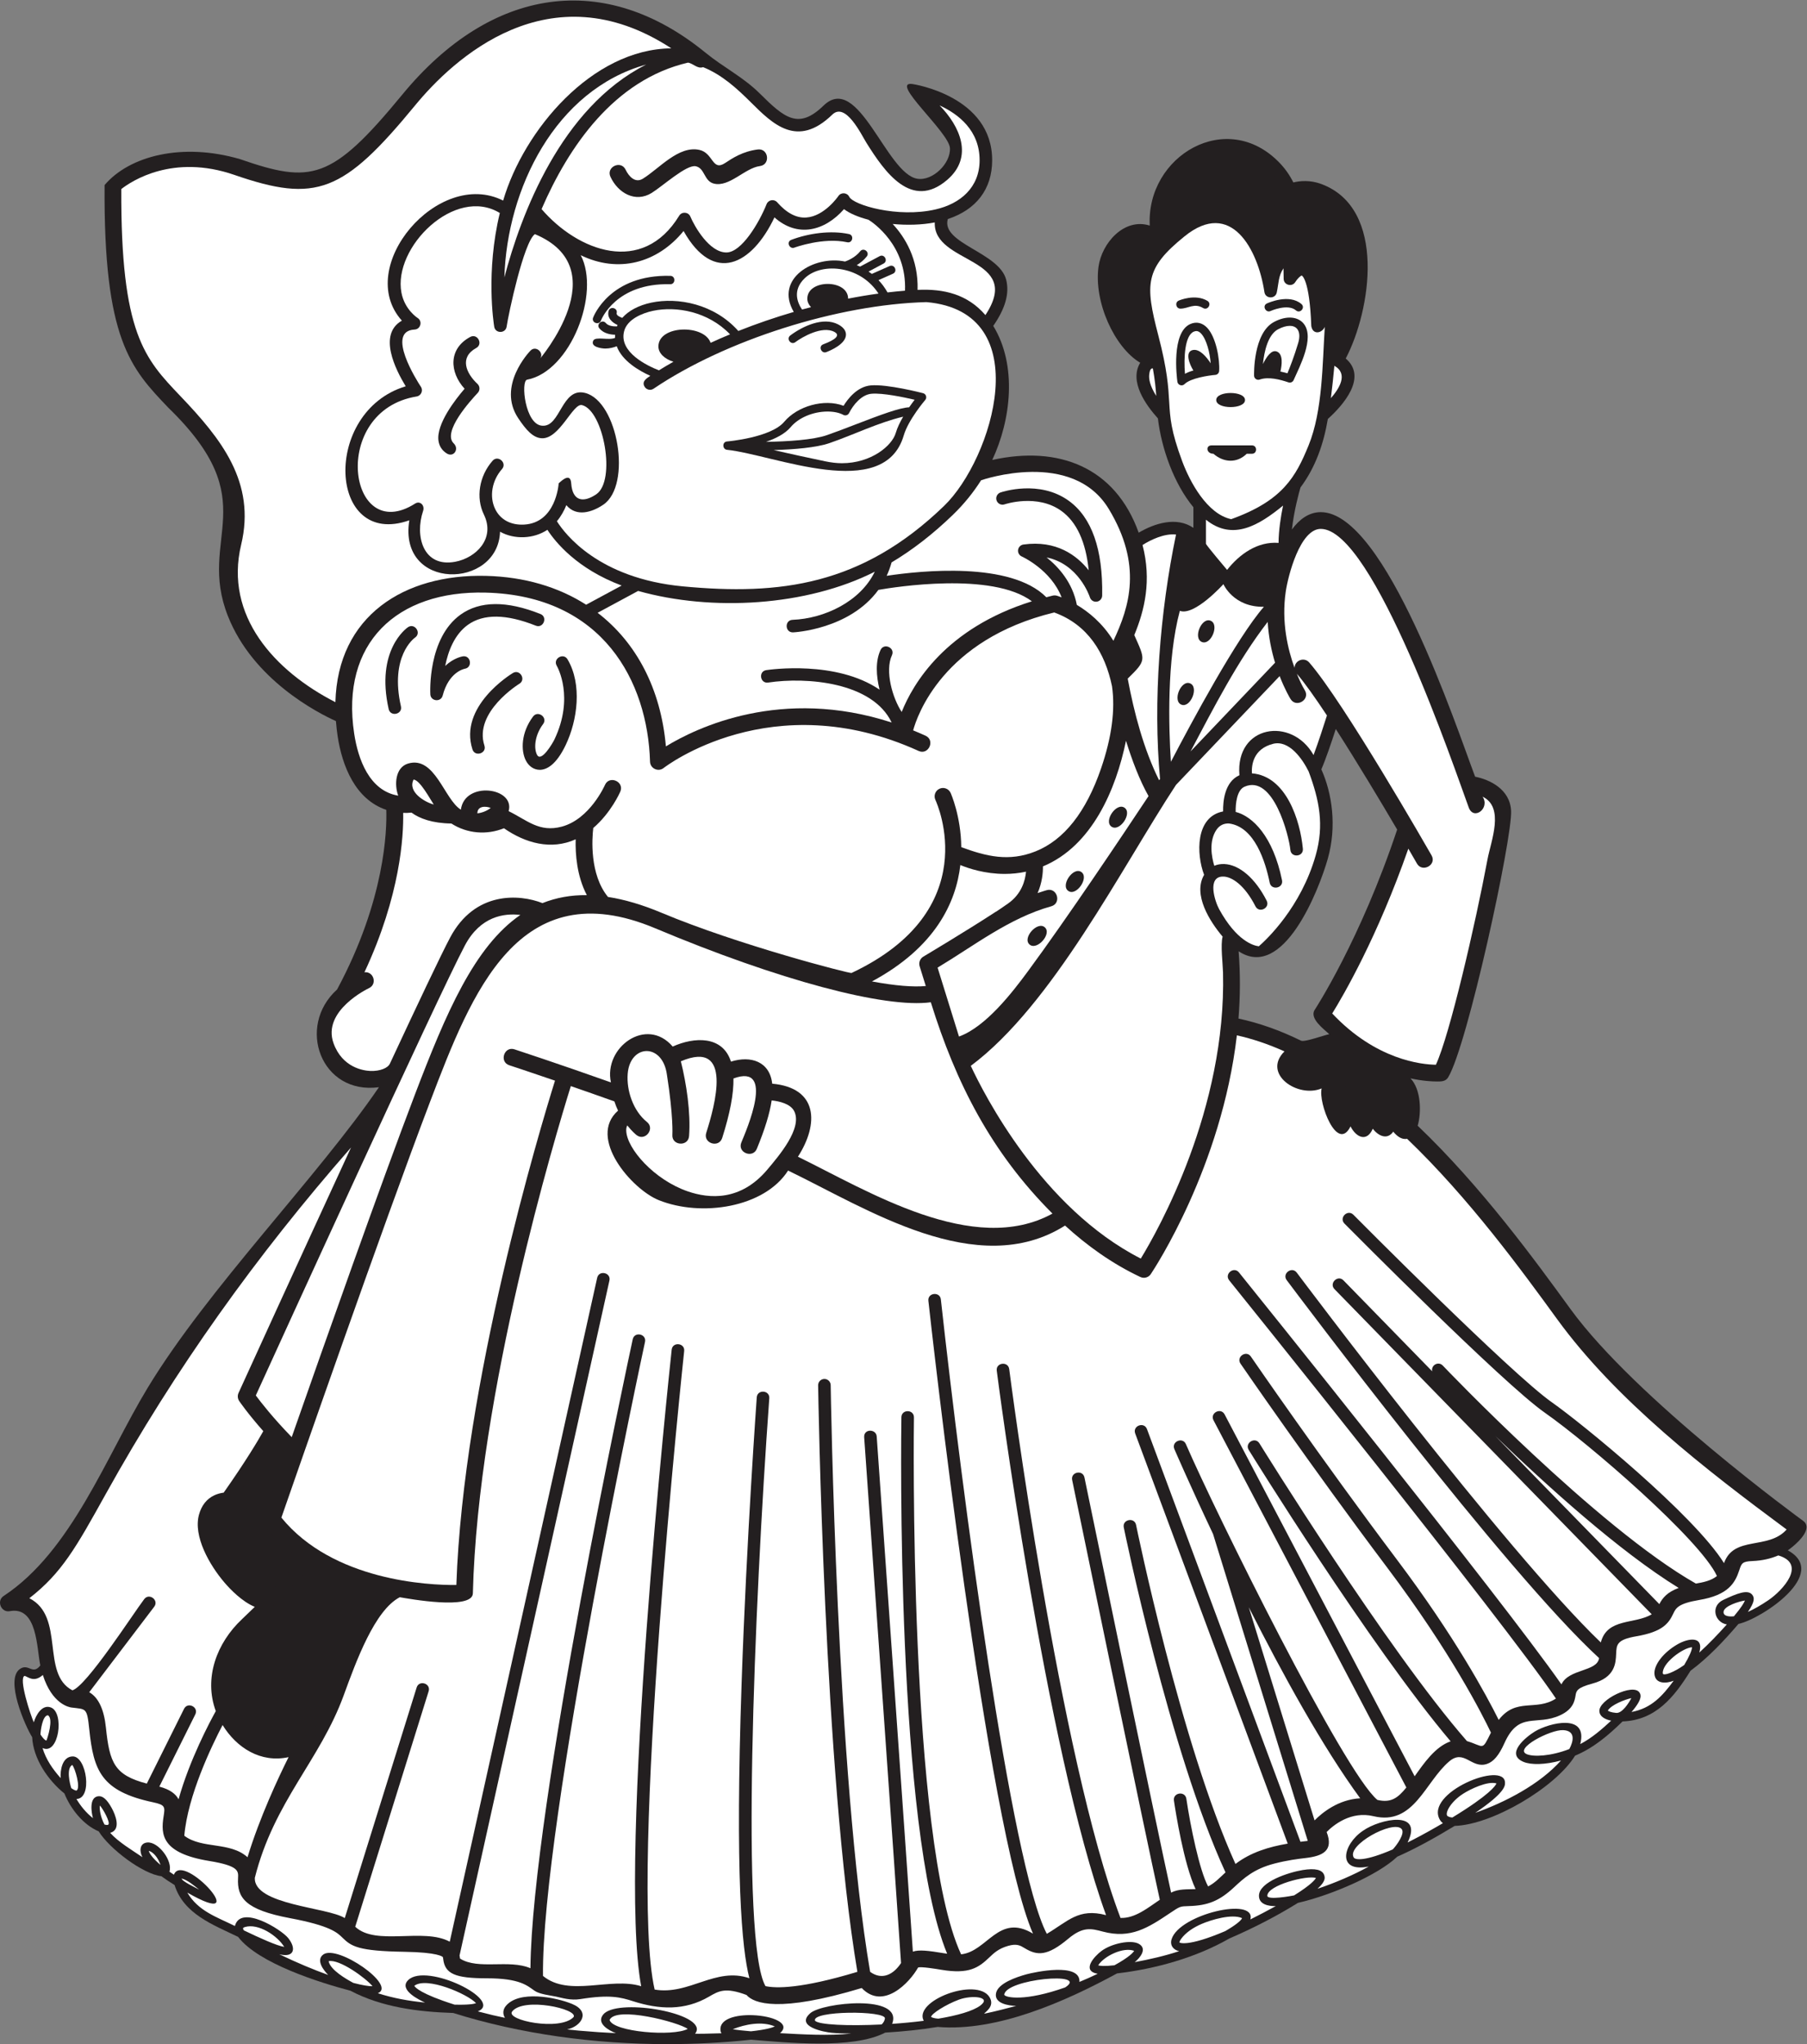
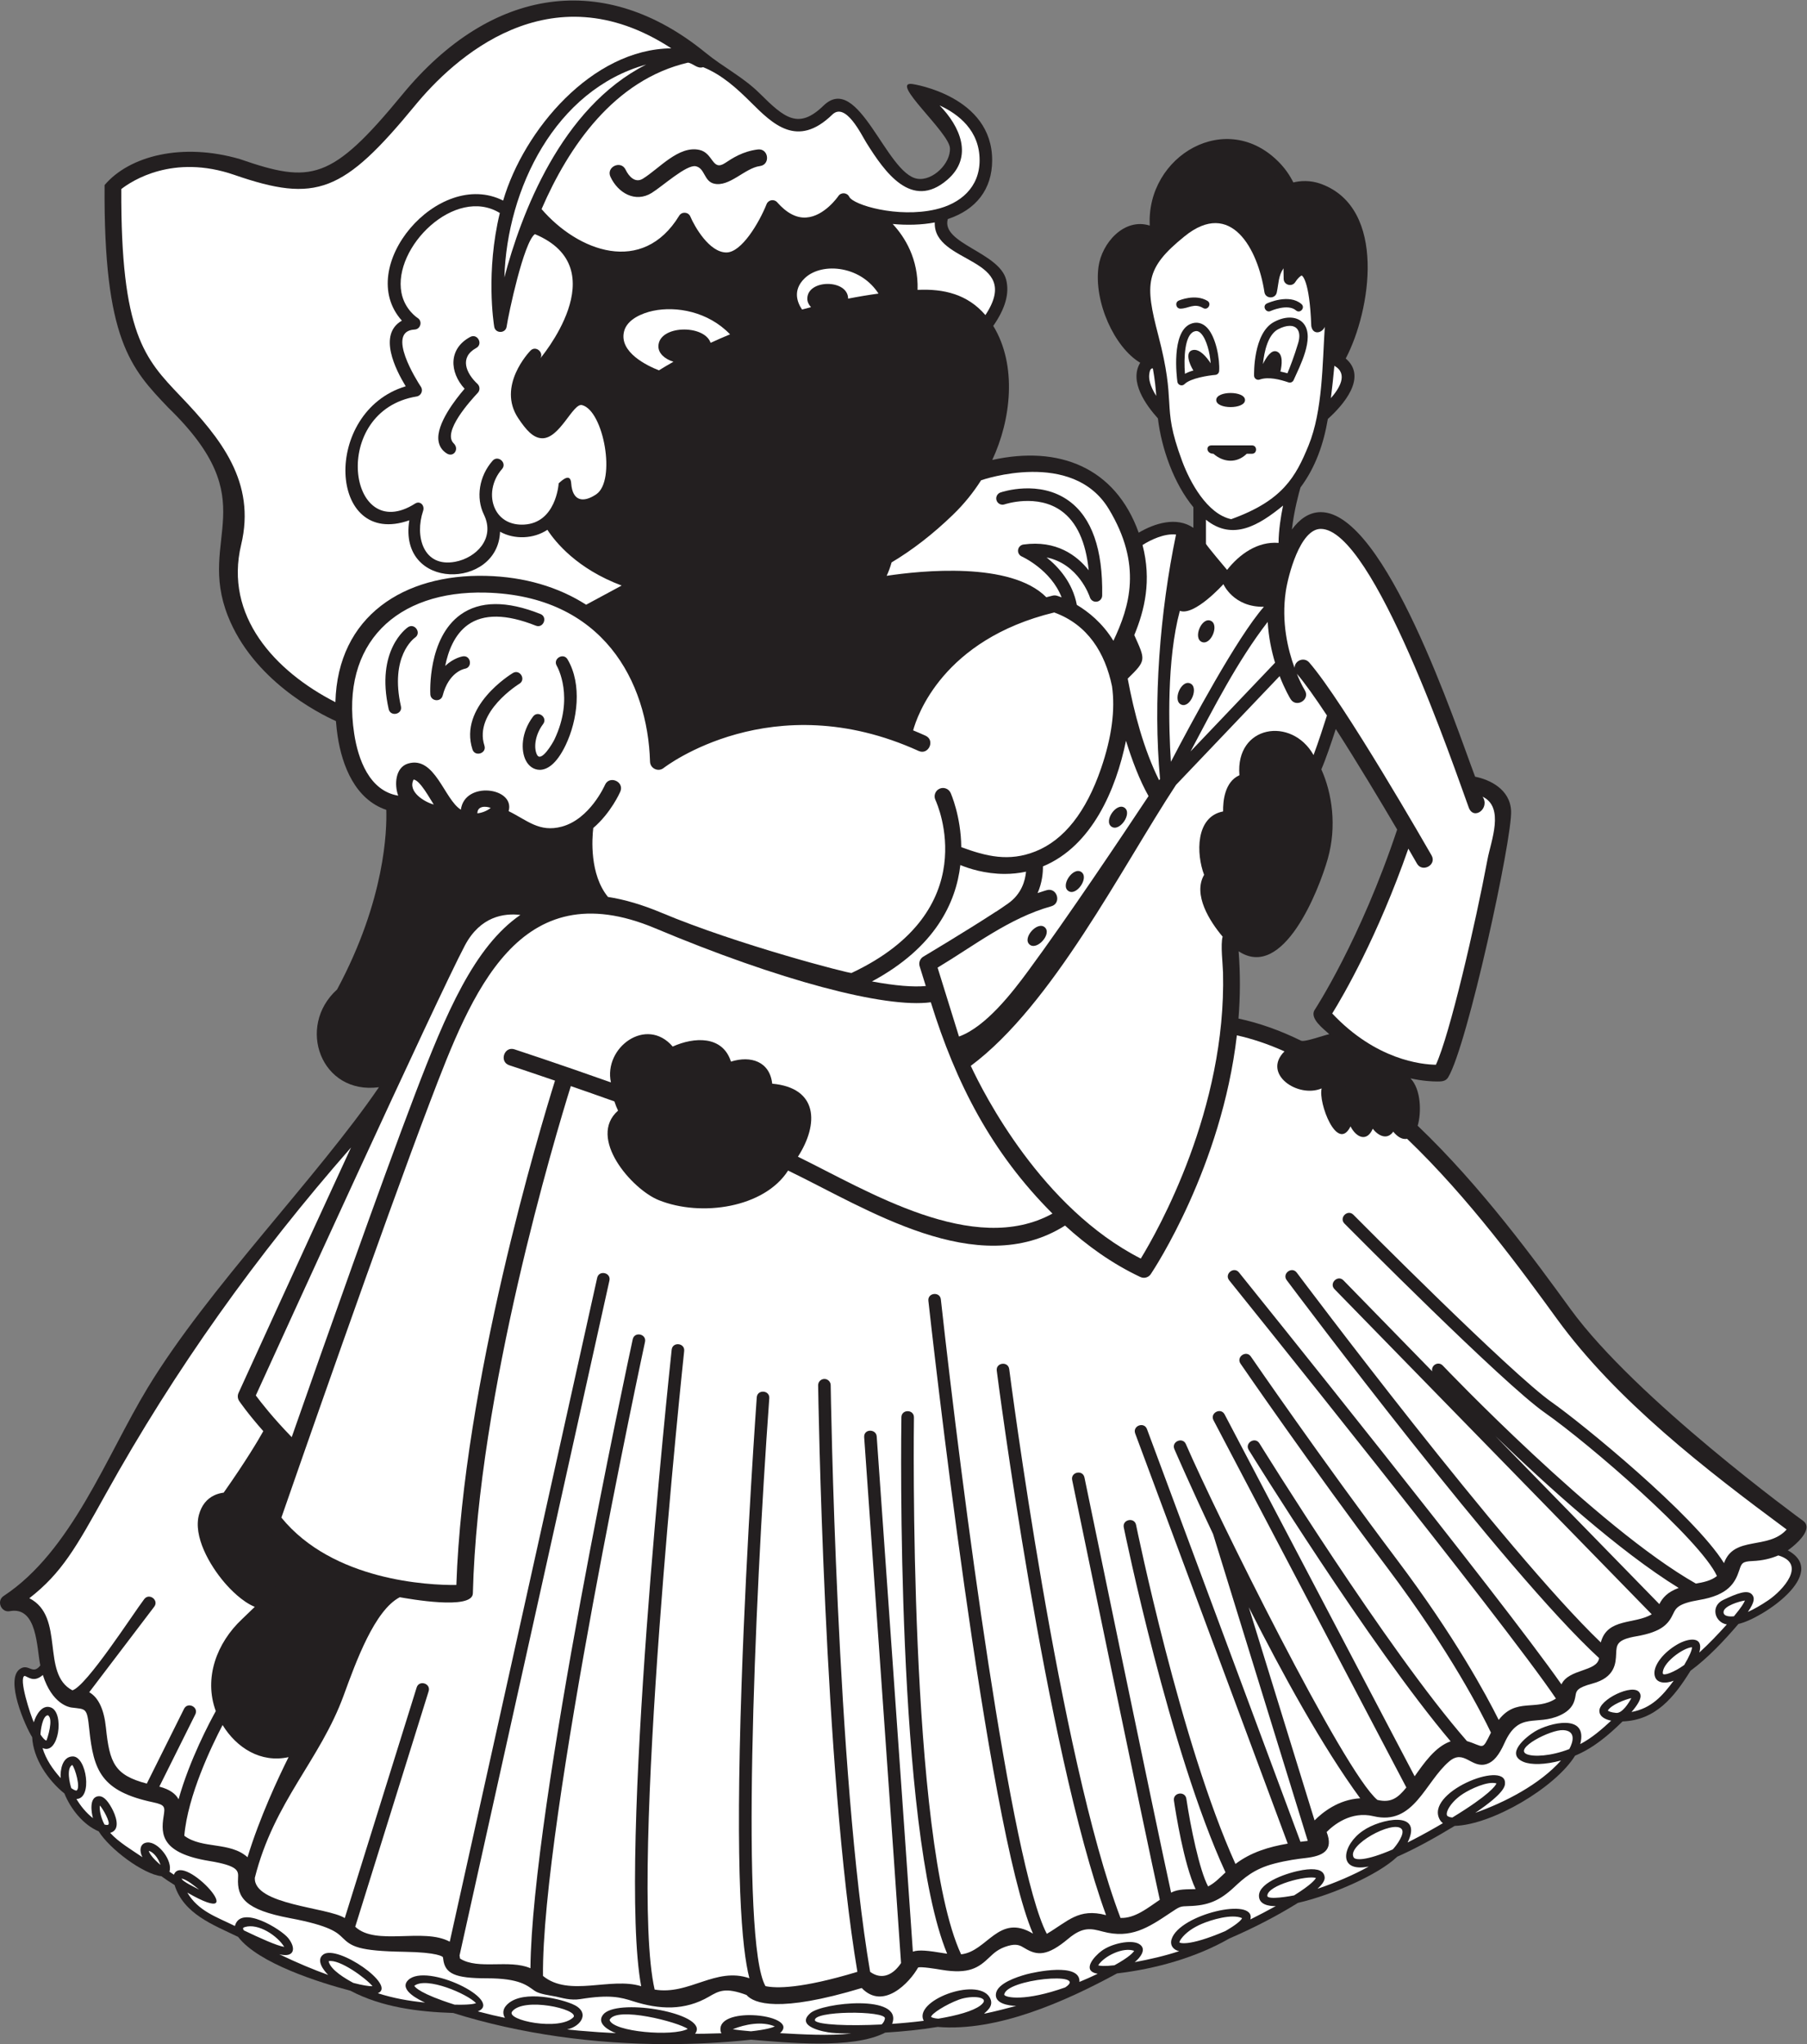
<svg xmlns="http://www.w3.org/2000/svg" viewBox="0 0 830.04 938.667" height="938.667" width="830.04" xml:space="preserve" id="svg2" version="1.1">
  <rect x="0" y="0" width="830.04" height="938.667" fill="#808080" stroke="none" />
  <defs id="defs6" />
  <g transform="matrix(1.333,0,0,-1.333,0,938.667)" id="g10">
    <g transform="scale(0.1)" id="g12">
      <path id="path14" style="fill:#231f20;fill-opacity:1;fill-rule:nonzero;stroke:none" d="m 4580.64,3479.14 v 0 c -19.01,-3.61 -85.12,-28.28 -97.54,-22.3 -72.41,35.56 -144.7,61.06 -215.33,76.09 6.04,75.17 6.65,152.78 0.52,231.81 153.78,-101.88 276.08,209.13 307.18,318.66 31.56,111.19 15.2,224.84 -22.16,308.04 14.77,33.59 35.39,94.62 49.76,138.84 74.26,-115.41 155.68,-251.41 211.5,-346.27 -126.73,-380.23 -282.4,-618.45 -283.98,-620.81 -19.68,-29.76 31.73,-66.83 50.05,-84.06 z M 6213.22,1802.83 c -5.7,4.14 -575.8,419.2 -801.16,729.1 -122.37,168.25 -307.05,422.07 -526.77,631.76 13.4,46.04 11.64,125.55 -24.7,163.18 41.49,-9.02 73.92,-10.7 91.95,-10.7 14.53,0 29.26,0.1 37.86,14.4 66.89,111.46 220.94,822.54 216.8,917.43 -3.27,75.47 -74.56,108.38 -124,118.14 -64.48,170.45 -308.96,911.36 -531.82,911.36 -42.68,0 -75.43,-27.02 -99.46,-59.75 7.09,65.22 24.91,129.05 29.53,144.83 52.1,69.7 79.93,151.02 94.25,235.83 51.95,46.72 137.83,143.46 61.64,208.33 86.4,163.99 142.61,516.37 -83.57,600.93 -39.89,14.94 -75.56,10.85 -96.93,5.58 -12.54,25.36 -28.69,47.94 -46.98,67.03 -181.74,189.73 -460.27,24.92 -447.84,-215.6 -88.59,27.86 -165.32,-60.64 -176.51,-141.58 -16.74,-120.67 54.34,-277.82 143.63,-330.97 -38.95,-64.8 19.42,-145.36 61,-191.79 12.27,-103.81 55.1,-224.8 122.26,-305.92 v -71.04 c -57.78,39.56 -133.08,16.03 -188.48,-16.59 -80.56,225.01 -274.77,301.3 -504.63,250.46 64.87,138.41 86.59,325.59 3.47,461.86 41.59,59.92 56.37,112.03 44.53,158.82 -24.11,94.95 -225.08,124.92 -201.19,209.16 98.55,32.68 152.61,103.41 152.86,202.17 0.54,221.81 -271.88,262.66 -274.6,263.05 -81.34,11.21 125.59,-165.49 129.09,-220.5 3.3,-52.32 -58.92,-114.2 -112.1,-105.84 -107.32,16.55 -203.01,368.98 -323.52,251.92 -85.83,-83.3 -134.16,-43.12 -219.11,41.31 -57.41,57.11 -125.64,90.41 -187.13,140.69 -346.94,283.71 -737.78,229.78 -1045.52,-144.33 -244.61,-297.37 -314.03,-306.66 -559.601,-221.81 -198.715,57.79 -380.785,11.1 -466.102,-89.57 -3.707,-532.94 90.024,-631.12 219.762,-767 337.562,-327.26 97.098,-443.93 205.293,-717.71 86.723,-219.43 308.548,-333.06 372.208,-361.82 1.32,-17.12 3.19,-34.45 5.87,-52.05 15.68,-102.83 60.91,-217.74 167.63,-253.71 2.32,-67.58 -3.23,-309.22 -169.56,-618.82 -141.53,-127.62 -55.32,-363.56 144.26,-336.57 C 1094.16,2986.58 716.387,2603.34 508.754,2260.7 365.918,2025.02 247.004,1698.36 12.797,1543.98 3.812,1538.05 -0.047,1529.24 0,1520.53 c 0.098,-16.66 14.445,-33.09 34.555,-28.89 94.66,16.78 91.691,-128.14 104.386,-187.17 -26.863,-34.63 -40.23,8.52 -70.168,-12.07 -52.562,-36.15 18.09,-197.01 42.11,-235.04 3.508,-73.88 54.41,-148.301 111.129,-194.001 21.086,-52.699 65.074,-108.3 118.144,-130.39 36.324,-59.297 151.449,-146.93 215.938,-154.547 13.414,-9.883 28.578,-20.02 45.406,-30.313 C 633.082,447.93 734.688,411.09 820.465,369.488 890.609,277.641 1103.05,211.52 1207.53,183.961 1315.17,127.012 1441.49,111.148 1561.81,107.27 1793.85,34.488 2048.16,0.199 2298.21,0 c 97.84,-0.059 195.04,5.082 289.98,15.199 116.63,-9.219 350.51,-34.07 462.19,24.492 59.94,3.59 123.65,10.098 180.76,19.551 205.08,-16.973 438.74,86.867 618.09,184.367 132.2,15.532 271.87,54.161 387.33,120.473 80.86,34.828 161.29,76 236.09,122.5 114.42,26.367 275.02,95.219 342.29,159.18 68.36,30.238 133.9,67.379 197.87,106 129.9,3.789 347.63,132.847 414.87,241.988 63.59,26.46 114.82,70.25 163.56,117.85 114.69,4.16 178.52,84.75 234.18,174.55 61.08,45.3 115.91,103.69 165.24,161.41 79.79,17.15 315.65,173.98 169.98,253.49 14.75,9.77 64.09,48.83 64.61,79.46 v 1.35 c -0.24,7.81 -3.78,15 -12.03,20.97 v 0" />
      <path id="path16" style="fill:#231f20;fill-opacity:1;fill-rule:nonzero;stroke:none" d="m 1073.36,1648.55 v 0 c -34.71,-38.8 -117.383,-129.16 -210.251,-216.56 -72.726,-68.45 -119.398,-179.7 -75.929,-277.75 61.746,-149.4 256.5,-173.771 325.37,-19.06 -49.6,72.05 -186.163,136.77 -187.566,137.44 -34.05,15.95 -9.629,68.14 24.489,52.22 5.601,-2.63 119.917,-56.75 187.057,-128.18 42.85,116.7 87.39,268.54 183.25,354.38 -86.33,19.7 -170.81,50.87 -246.42,97.51 z M 913.219,1541.52 c 54.105,54.75 98.881,103.58 123.721,131.19 -29.08,20.84 -141.901,101.98 -126.96,145.04 0.981,2.82 29.61,85.47 74.075,212.66 -16.629,16.56 -32.024,32.46 -46.035,47.48 -19.5,-33.94 -55.762,-93.53 -115.692,-179.94 30.891,-5.41 54.918,-16.31 56.719,-17.15 25.598,-11.87 7.391,-51.11 -18.203,-39.24 -45.731,21.04 -116.899,31.51 -133.485,-29.35 -22.043,-80.78 98.028,-263.71 185.86,-270.69 v 0" />
      <path id="path18" style="fill:#231f20;fill-opacity:1;fill-rule:nonzero;stroke:none" d="m 4827.85,3335.1 v 0 c -62.97,18.02 -140.78,52.97 -219.71,119.61 -44.61,-7.17 -152.03,-24.46 -175.03,-71.23 -14.75,-29.96 30.43,-67.52 56.21,-72.44 60.89,-11.72 79.22,45.27 127.58,48.41 13.12,0.82 33,-19.59 40.52,-28.73 33.1,21 65.01,14.3 79.52,-20.7 20.5,21.87 49.6,27.44 68.99,3.03 5.11,8.92 12.19,17.93 21.92,22.05 z m 9.85,-26.45 v 0 c -9.2,-5.43 -9.85,-22.32 -17.01,-30.43 7.55,-34.06 3.71,-71.48 -5.93,-104.74 17.3,-48.91 35.54,-28.17 43.97,0.78 6.76,26.78 10.59,118.59 -21.03,134.39 z m -223.33,21.31 v 0 c -46.35,-13.4 -26.68,-153.44 7.5,-164.49 33.84,28.4 30.63,139.3 -7.5,164.49 z m 56.4,-25 v 0 c 6.06,-21.41 4.99,-51.44 -3.91,-99.04 8.57,-26 22.37,-51.49 29.53,-54.18 17.13,19.45 49.53,120.25 6.6,159.2 -9.29,8.45 -24.5,-0.76 -32.22,-5.98 z m 106.74,-4.94 c -7.7,3.05 -20.02,-7.21 -31.87,-26.31 3.08,-27.21 0.82,-57.93 -4.5,-84.08 10.17,-18.56 25.13,-35 31.24,-34.36 2.43,0.3 10.23,7.17 17.02,35.28 15.32,63.24 0.66,104.27 -11.89,109.47 v 0" />
      <path id="path20" style="fill:#231f20;fill-opacity:1;fill-rule:nonzero;stroke:none" d="m 3870.81,6006.33 v 0 c -0.5,1.42 -44.77,134.69 76.13,217.62 -12.21,3.18 -26.26,1.94 -38.81,-2.37 -52.18,-17.92 -95.61,-85.11 -74.94,-194.84 24.69,-130.97 89.52,-183.25 129.18,-203.46 -3.6,15.97 -7.76,33.18 -12.72,52.08 -47.36,180.91 -37.44,249.09 20.49,311.92 -60.35,-42.41 -77.69,-98.41 -59.5,-165.43 7.96,-29.25 -30.68,-41.78 -39.83,-15.52 z m 391.91,365.8 v 0 c 29.96,-9.07 56.97,-30.08 80.57,-63.11 16.43,-22.96 -18.8,-48.18 -35.16,-25.16 -37.85,52.85 -86.11,63.13 -140.57,30.71 103.1,15.68 172.22,-68.19 203.91,-155.8 3.47,77.19 -0.19,218.91 -108.75,213.36 z m 115.89,78.23 v 0 c -72.09,75.26 -181.75,93.71 -255.07,42.81 -113.69,-78.85 -123.31,-179.04 -118.5,-233.23 19.58,120.79 110.47,234.79 239.55,234.79 28.15,0 28.27,-43.13 0.08,-43.27 -6.09,-0.06 -114.9,-2.82 -170.39,-113.41 48.7,62.11 199.89,104.18 269.24,55.89 56.38,-39.3 71.33,-124.72 71.75,-202.49 30.39,82.63 26.29,193.16 -36.66,258.91 z m 199.65,-302.41 v 0 c -7.13,55.36 -28.81,154.65 -95.16,166.89 0.84,-13.71 0.56,-27.83 -0.86,-42.31 45.35,-27.55 77.11,-76.24 96.02,-124.58 z m 68.38,98.22 c -30.89,69.51 -89.09,142.74 -173.8,126.31 1.32,-4.32 2.46,-8.69 3.54,-13.11 99.81,-4.99 138.93,-133.71 145.96,-216.12 1.72,-19.82 -22.22,-30.5 -36.1,-17.83 1.57,-4.99 3.25,-9.85 4.69,-15.15 7.58,-27.39 -34.31,-38.37 -41.72,-11.5 -19.94,72.41 -53.27,109.49 -75.53,127.18 -9.06,-33.74 -8.44,-59.31 -7.81,-94.83 77.33,36.34 89.97,-119.5 92.84,-155.02 l 15.27,18.6 c 13.02,15.85 39.34,5.77 38.32,-14.78 -0.29,-6.15 -3.32,-67.4 -9.59,-145.75 24.32,49.19 115,252.1 43.93,412 v 0" />
      <path id="path22" style="fill:#ffffff;fill-opacity:1;fill-rule:nonzero;stroke:none" d="m 1738.06,6086.23 c 9.09,304.1 174.71,645.89 488.75,733.2 -294.55,-148.77 -431.79,-517.4 -488.75,-733.2 v 0" />
      <path id="path24" style="fill:#ffffff;fill-opacity:1;fill-rule:nonzero;stroke:none" d="m 2250.32,5971.02 v 0 c -36.76,-7.77 -89.03,-28.8 -99.72,-70.55 -18.57,-72.66 81.52,-119.43 119.97,-134.47 16.24,10.05 32.96,19.93 50.11,29.62 -30.65,9.38 -51.85,29.38 -51.85,52.6 0,73.86 157.71,77.2 179.9,12.6 21.96,10.05 44.32,19.81 67.03,29.2 -75.42,78.51 -185.12,98 -265.44,81 z m 652.61,142.43 c -50.57,9.63 -100.28,-1.83 -129.69,-29.93 -44.53,-42.57 -23.99,-86.9 -9.3,-108.1 10.25,2.84 20.49,5.62 30.75,8.29 -7.95,8.28 -12.7,18.31 -12.7,29.13 0,67.68 140.31,67.81 140.6,0.16 35.2,6.88 70.18,12.7 104.67,17.43 -28.01,43.21 -71.96,73.04 -124.33,83.02 v 0" />
-       <path id="path26" style="fill:#ffffff;fill-opacity:1;fill-rule:nonzero;stroke:none" d="m 1983.73,4150.47 v 0 c -84.8,-38.31 -173.13,-13.18 -247.18,38.04 -59.51,-23.96 -126.66,-18.63 -181.16,16.32 -66.3,0.98 -109.28,17.12 -137.44,37.57 -9.53,-1.05 -19.07,-1.31 -28.63,-0.95 1.58,-79.55 -9.34,-283.51 -133.47,-549.06 31.77,3.89 45.2,-40.95 15.59,-54.68 -2.11,-1 -162.74,-77.5 -122.01,-189.98 30.6,-84.49 104.07,-94.23 125.84,-95.21 35.83,-1.66 61.57,11.21 67.82,24.12 96.45,207.04 176.75,376.54 208.03,435.39 85.48,160.82 238.84,149.92 318.13,118.63 47.3,18.87 98.09,28.12 152.96,27.51 -34.46,65.77 -39.88,141.33 -38.48,192.3 z m 2525.76,233.71 v 0 c -20.74,41.95 -66.6,109.31 -122.53,95.19 -68.48,-17.48 -74.56,-73.15 -72.94,-101.7 118.5,-9.31 166.53,-162.86 175.65,-259.74 2.62,-28.13 -40.4,-32.08 -43.1,-4.06 -4.5,47.95 -58.61,261.88 -158.19,217.69 -26.32,-11.73 -30.91,-58.2 -30.3,-86.79 58.03,-14.83 128.73,-83.55 159.69,-235.26 5.67,-27.76 -36.79,-36.06 -42.4,-8.63 -14.52,71.26 -51.48,192.37 -139.99,204.01 -18.04,1.05 -33.37,-6.54 -43.66,-21.84 -26.54,-39.62 -16.62,-93.02 -7.31,-123.81 10.44,4.39 22,6.56 34.33,6.03 52.36,-2.23 106.97,-49.34 146.05,-126.03 12.86,-25.14 -25.72,-44.85 -38.5,-19.68 -37.61,73.77 -81.14,101.28 -109.36,102.5 -59.59,2.5 -30.04,-86.42 -15.86,-112.25 60.42,-110.19 118.86,-125.81 136.82,-127.94 27.38,23.91 145.24,134.77 195.95,313.35 29.74,104.78 12.63,189.9 -24.35,288.96 z M 2659.12,3250.96 c -6.5,-44.48 -23.52,-99.69 -51.15,-166.78 -14.01,-34.04 -67.86,-13.24 -53.33,21.97 17.26,41.94 118.88,274.26 -27.13,220.41 0.92,-52.6 -12.03,-120.66 -38.91,-205.04 -11.38,-35.72 -66.38,-18.4 -54.98,17.54 29.69,93.07 94.28,323.83 -87.43,246.66 19.09,-76.25 34.45,-177.22 28.31,-257.61 -2.82,-37.45 -60.36,-33.21 -57.52,4.37 0.05,0.51 3.95,62.15 -18.96,208.11 -15.36,109.41 -126.97,104.35 -135.03,2.2 -4.59,-58.1 19.22,-128.3 66.14,-165.92 29.41,-23.45 -6.52,-68.57 -35.97,-45.09 -1.49,1.17 -15.33,12.48 -31.63,33.04 -2.62,-4.98 -3.82,-10.93 -3.58,-18.26 2.08,-62.07 96.43,-169.08 211.85,-208.88 74.5,-25.73 182.68,-34.4 274.82,75.44 38.63,46.04 121.38,141.61 92.27,200.53 -12.38,25.08 -50.03,34.46 -77.77,37.31 v 0" />
      <path id="path28" style="fill:#ffffff;fill-opacity:1;fill-rule:nonzero;stroke:none" d="m 245.727,881.699 v 0 c -5.024,14.34 -18.075,68.75 3.281,80 9.648,-11.148 29.797,-79 14.668,-88.179 -0.055,-0.04 -5.102,-0.981 -17.949,8.179 z M 139.512,1066.45 v 0 c -0.032,11.89 6.82,65.72 25.468,66.42 20.665,-11.52 -1.835,-80.57 -5.101,-87.17 -4.691,0.57 -12.035,8.28 -20.367,20.75 z M 372.797,755.84 v 0 c -2.012,-1.27 -6.535,-1.149 -12.871,0.66 -13.856,26.551 -17.746,53.379 -15.77,65.512 9.688,-9.821 38.25,-59.961 28.641,-66.172 z M 840.035,392.012 v 0 c -3.683,6.488 -3.828,8.929 3.653,11.226 46.816,14.344 112.738,-30.367 135.777,-68.297 -24.899,3.668 -86.012,31.348 -139.43,57.071 z M 625.961,570.531 v 0 c 20.824,-5.281 43.668,-25.351 60.391,-38.211 -10.512,5.649 -60.391,29.051 -60.391,38.211 z m -113.262,95.207 v 0 c 7.297,-1.496 25.059,-11.418 37.496,-40.816 1.2,-2.871 2.188,-5.371 2.981,-7.621 -29.563,24.851 -38.863,41.449 -40.477,48.437 z M 3377.97,132.75 v 0 c -25.75,-19.211 -79.59,-34.16 -144.36,-45.039 -20.59,1.531 -24.83,5.981 -24.96,5.981 -0.06,10.719 51.76,43.379 96.05,59.649 44.26,16.289 114.29,10.019 73.27,-20.59 z M 3038.02,67.699 v 0 c -115.34,-5.789 -217.13,-1.117 -229.37,12.871 -13.65,35.11 244.91,35.7 240.75,7.691 -1.17,-7.851 -5.12,-14.672 -11.38,-20.562 z M 2587.87,44.18 v 0 c -25.74,2.09 -48.07,4.469 -62.73,7.172 43.07,17.34 100.95,28.418 144.97,9.59 -9.23,-4.262 -31.26,-11.23 -82.24,-16.762 z m -487.3,39 v 0 c 21.7,49.242 238.91,-7.93 269.27,-30.758 -50.15,-27.211 -257.34,-10.551 -269.27,30.758 z m -335.72,29.242 v 0 c 39.84,50.527 227.98,8.48 211.84,-19.043 -46.8,-49.789 -235.52,-11.059 -211.84,19.043 z m -198.43,23.598 v 0 c -117.1,37.05 -135.84,59.472 -138.75,64.781 42.13,33.179 183.37,-28.051 212.85,-59.711 -7.07,-2.668 -25.69,-6.379 -74.1,-5.07 z m -348.92,74.902 v 0 c -23.1,12.48 -79.32,44.16 -85.12,74.859 36.68,7.989 127.31,-57.422 151.34,-86.25 -11.62,-0.551 -34.44,3.051 -66.22,11.391 z m 2453.17,-15.531 v 0 c -138.11,-49 -205.04,-35.43 -210.09,-25.512 3.56,54.461 295.16,81.16 210.09,25.512 z M 5803.79,1306.11 v 0 c -34.92,-25.21 -72.89,-39.24 -73.81,-28.98 -3.17,34.39 67.85,87.5 100.58,90.17 0.37,-9.53 -9.65,-32.5 -26.77,-61.19 z m -234.36,-165.15 v 0 c -18.39,1.58 -26.56,5.97 -28.89,7.95 10.82,19.84 59.83,38.61 81.12,43.02 -9.28,-17.42 -31.74,-52.71 -52.23,-50.97 z M 4799.38,670.719 v 0 c -94.73,-41.129 -129.14,-36.418 -134.36,-27.93 -26.13,42.109 134.11,129.633 164.27,98.953 14.6,-14.871 -17.19,-57.781 -29.91,-71.023 z M 4459.5,512.359 v 0 c -7.74,-1.718 -92.32,-17.257 -92.32,-1.359 0,36.52 137.03,71.559 167.38,61.398 -3.06,-6.128 -16.47,-23.449 -75.06,-60.039 z M 4222.14,389.32 v 0 c -131.93,-56.25 -157.68,-39.3 -157.8,-39.34 -0.22,1 0.48,5.489 6.2,13.161 15.99,21.629 41.82,38.66 69.95,50.82 32.94,14.258 104.87,35.898 139.79,20 -3.96,-9.102 -24.91,-25.621 -58.14,-44.641 z M 3840.28,271.582 v 0 c -36,-3.98 -50.39,-2.012 -56.04,-0.152 21.15,32.609 86.75,63.902 124,49.922 -3,-5.372 -15.62,-20.86 -67.96,-49.77 z M 5004.81,780.66 v 0 c -14.49,1.16 -17.96,6.371 -18.06,6.492 -6.81,11.719 13.38,48.508 55.21,75.43 24.04,15.449 84.11,44.816 114.84,35.469 -3.26,-7.992 -23.79,-39.281 -151.99,-117.391 z m 402.91,235.77 v 0 c -64.05,-24.828 -123.34,-27.348 -146.55,-17.598 -45.39,18.998 81.48,85.078 125.5,82.848 44,-2.21 35.22,-39.34 21.05,-65.25 z m 567.43,457.5 v 0 c -10.38,-1.39 -36.42,-1.98 -35.88,14.59 0.63,21.4 56.11,37.26 73.68,39.59 -2.74,-7.17 -11.41,-22.62 -37.8,-54.18 z M 1971.41,138.441 c 64.64,-26.621 32.76,-76.781 -17.09,-87.871 12.87,-1.488 26.51,-2.891 40.99,-4.141 47.36,-4.18 89.66,-6.981 127.23,-8.68 -23.03,8.52 -68.72,33.012 -44.19,63.891 45.09,56.718 332.72,9.507 322.77,-53.36 -1.12,-7.09 -5.29,-11.09 -5.94,-12.441 7.31,-0.57 51.28,0.141 91.22,1.559 -2.13,2.781 -3.18,5.863 -3.63,9.383 -5.1,40.391 53.56,55.059 111.18,52.949 67.36,-2.441 133.25,-27.871 93.96,-61.98 81.67,-4.391 164.4,-9.551 245.97,-1.48 -26.52,0.16 -49.84,1.09 -68.41,2.832 -23.48,2.207 -127.1,20.738 -72.95,67.718 41.98,36.399 321.29,66.34 281.74,-37 36.5,2.481 73.6,5.961 108.93,10.469 -36.82,69.34 182.02,151.293 226.28,82.109 20.68,-32.339 -15.96,-52.378 -18.02,-57.707 39.43,8.161 80.41,19.098 110.27,27.008 -24.2,0.512 -77.11,7.383 -69.34,44.242 7.02,33.43 69.06,54.879 105.41,64.719 26.03,7.039 185.95,42.02 181.97,-26.34 21.19,8.711 42.15,18.16 62.87,28 -57.3,9.981 -11.86,60.219 13.53,78.93 35.26,26 100.6,38.73 127.14,24.801 32.26,-16.91 4.76,-49.391 -13.09,-63.653 51.81,9.653 103.06,21.332 153.18,37.852 -19.86,4.16 -32.68,20.039 -26.15,41.102 26.73,86.187 291.48,147.539 271.62,68.3 29.43,14.707 58.61,29.957 87.42,45.84 -23.51,-0.594 -57.96,4.918 -57.96,35.508 0,48.16 103.8,81.109 151.12,88.789 42.67,6.832 67.5,0.992 73.6,-17.488 2.59,-7.871 6.68,-20.192 -22.84,-47.09 59.9,20 124.44,47.539 176.56,76.66 -111.66,-22.5 -89.89,76.551 -19.79,123.309 57.86,40.761 209.49,72.961 153.57,-40.528 28.58,14.2 61.2,31.618 98.34,52.95 8.11,4.668 15.89,9.218 23.39,13.589 -4.29,3.09 -7.76,6.879 -10.39,11.43 -54.61,93.418 223.31,205.52 224.34,127.91 0.2,-10.429 0.56,-34.242 -102.64,-103.851 103.48,36.539 222.2,98.199 295.54,180.371 -54.36,-14.899 -103.24,-15.641 -129.13,-4.781 -64.78,27.199 9.45,86.69 38.82,104.51 49.79,30.25 184.48,63.75 156.66,-43.24 39.99,20.97 73.59,50.27 106.53,80.72 -17.16,3.38 -39.14,12.01 -40.59,32.19 -2.97,40.15 116.11,97.38 137.94,65.05 4.34,-6.46 13.64,-20.19 -27.2,-67.4 68.63,12.95 105.98,54.61 145.34,107.77 -24.18,-9.62 -63.01,-12.75 -66.22,22.64 -2.89,31.31 30.41,74.51 79.23,102.68 35.65,20.62 92.05,31.35 75.23,-28.32 33.37,30.39 64.69,63.32 94.86,96.81 -42.44,7.21 -56.75,63.42 -12.62,84.34 46.66,22.05 85.74,38.24 100.81,17.09 6.62,-9.24 9.43,-22.19 -15.65,-58.26 19.87,8.83 43.23,21.83 70.17,40.04 49.54,33.53 134.41,125.35 34.59,154.55 -24.09,-10.33 -53.41,-17.89 -89.05,-19.32 -35.34,-1.41 -37.46,-7.79 -45.33,-31.56 -14.13,-42.62 -36.5,-85.67 -138.59,-102.68 -72.33,-12.07 -79.99,-28.22 -88.88,-46.95 -15.9,-33.48 -36.43,-62.42 -127.31,-78.03 -67.49,-11.56 -68.21,-28.83 -69.54,-60.15 -1.37,-32.5 -3.42,-81.64 -81.67,-102.7 -53.67,-14.43 -55.54,-25.43 -58.11,-40.62 -3.18,-18.87 -8.01,-47.45 -52.54,-68.23 -83.28,-38.86 -142.56,15.35 -192.57,-96.25 -18.93,-42.161 -37.62,-64.348 -60.62,-71.868 -53.47,-17.48 -78.07,52.768 -129.73,8.828 -83.88,-71.308 -121.51,-222.25 -260.97,-188.711 -77.96,18.711 -137.91,-30.711 -161.48,-54.539 25.11,-64.41 -13.48,-82.609 -71.86,-89.512 -26.2,-3.097 -62.13,-7.316 -108.42,-19.289 -70.58,-18.23 -105.32,-50.527 -138.93,-81.777 -49.58,-46.102 -89.34,-62.812 -155.74,-64.551 -30.09,-0.859 -30.09,-0.859 -63.86,-23.5 -76.38,-51.172 -135.89,-90.14 -232.46,-64.351 -39.56,10.48 -68.11,18.14 -118.77,-24.399 -72.42,-60.84 -107.26,-58.89 -149.77,-33.121 -16.18,9.801 -27.86,16.852 -57.95,8.242 -32.76,-9.363 -48.53,-24.382 -65.2,-40.293 -36.27,-34.629 -69.32,-57.898 -163.79,-42.148 -17.67,2.93 -71.45,11.891 -81.11,7.828 -28.79,-51.598 -119.95,-148.297 -194.19,-70.551 -285.12,-86.047 -371.22,-53.34 -397.09,-23.918 -72.64,27.11 -95.36,13.918 -129.12,-5.769 -84.12,-49.02 -171.33,-44.641 -261.6,-15.821 -43.44,13.891 -80.57,23.622 -181.59,7.391 -33.86,-5.449 -63.81,4.309 -83.64,8.527 -19.83,4.204 -56.8,8.094 -73.7,19.754 -25.58,17.649 -50.23,43.34 -165.17,43.34 -109,0 -144.08,15.41 -150.22,66.008 -0.27,2.371 -0.71,5.941 -1.15,6.902 -1.22,1.578 -16.09,16.539 -132.71,18.418 -159.23,2.551 -182.71,18.469 -213.5,48.711 -17.67,17.34 -41.83,41.11 -180.745,67.168 -155.152,29.102 -182.567,70.949 -178.895,138.063 1.356,24.547 2.332,42.269 -99.265,58.91 -163.399,26.719 -167.364,90.129 -157.426,152.789 5.312,33.379 6.414,40.328 -36.191,49.359 -178.606,37.891 -205.09,109 -219.793,251.19 -7.899,76.36 -10.903,68.73 -61.418,75.29 -8.153,1.02 -66.829,11.91 -98.59,112.07 -30.852,-27.01 -49.746,-6.93 -62.637,-3.05 -22.305,-6.36 20.566,-136.4 31.508,-160.02 6.808,23.64 27.773,62.6 58.508,51.35 48.308,-17.77 27.605,-166.42 -28.411,-139.8 11.653,-39.51 35.321,-73.338 62.454,-103.729 -2.086,27.129 5.636,74.719 41.937,74.719 47.41,0 68.731,-145.598 12.406,-146.641 14.895,-24.961 33.957,-48.117 56.93,-66.027 -5.504,19.84 -13.812,71.519 18.121,75.508 15.391,1.972 30.231,-11.02 46.567,-40.731 11.976,-21.75 34.242,-74.59 -5.325,-85.429 28.922,-32.239 75.7,-59.7 111.125,-83.821 -10.398,18.883 -11.101,48.281 17.09,50.68 38.246,2.953 88.164,-63.727 75.973,-100.668 4.844,-3.352 9.969,-6.832 15.469,-10.391 30.711,83.25 283.578,-198.101 46.16,-61.582 37.808,-64.058 100.328,-83.668 164,-115.078 19.586,75.449 159.847,-11.89 183.453,-41.379 29.675,-37.129 20.035,-69.011 -30.567,-55.922 63.092,-30.41 120.212,-53.949 168.502,-71.308 -15.38,15.508 -43.32,50.941 -16.86,70.371 48.46,35.508 254.11,-106.723 188.03,-133.363 52.86,-17.168 107.48,-26.789 162.68,-32.239 -18.33,8.321 -93.15,43.801 -57.82,77.809 63.46,60.922 330.37,-70.469 239.81,-108.149 2.3,-0.621 4.61,-1.21 6.98,-1.851 31.42,-8.34 60.15,-15.059 86.32,-20.328 -7.91,12.73 -7.28,27.75 2.17,39.719 44.47,56.472 173.15,31.269 229.2,8.171 v 0" />
-       <path id="path30" style="fill:#ffffff;fill-opacity:1;fill-rule:nonzero;stroke:none" d="m 3003.25,5685.37 v 0 c -34.48,-3 -63.09,-38.09 -77.29,-66.46 -3.59,-7.35 -12.73,-10.28 -19.91,-6.32 -13.46,7.39 -32.71,11.47 -54.23,11.47 -49.87,0 -99.84,-21.09 -127.28,-53.79 -19.1,-22.71 -51.18,-38.99 -84.84,-50.65 74.49,1.28 161.91,6.58 209.7,23.09 29.39,10.17 64.25,23.58 97.95,36.55 89.29,34.35 152.26,57.77 185.55,59.44 6.9,9.95 13.48,18.88 18.96,25.96 -36.58,8.51 -109.89,24.03 -148.61,20.71 z m -144.44,-169.91 c -45.73,-15.82 -122.49,-22.08 -192.78,-24.18 59.4,-13.3 118.77,-26.64 178.4,-38.86 18.86,-3.85 38.27,-6.38 56.63,-6.38 101.31,0 172.86,60.35 185.58,103.91 5.44,18.65 15.03,38.17 25.65,56.41 -86.56,-20.67 -169.28,-61.81 -253.48,-90.9 v 0" />
      <path id="path32" style="fill:#ffffff;fill-opacity:1;fill-rule:nonzero;stroke:none" d="m 2618.61,6469.67 v 0 c -51.67,-6.62 -105.69,-73.88 -158.8,-60.35 -34.29,8.75 -30.43,52.85 -62.12,59.72 -31.69,6.88 -114.81,-69.01 -152.19,-92.02 -56.39,-34.71 -115.99,-0.03 -141.87,55.66 -15.9,34.03 36.24,58.46 52.23,24.46 11.2,-23.41 33.1,-47.15 59.39,-31 56.49,34.78 122.76,114.89 194.74,99.28 48.7,-10.65 43.54,-75.09 88.77,-45.19 25.54,16.88 60.49,39.98 112.51,46.66 37.45,4.65 44.63,-52.46 7.34,-57.22 z m 619.24,208.91 v 0 c 69.36,-70.79 119,-177.29 25.68,-256.88 -122.72,-104.66 -214.93,27.56 -277.87,128.16 -17.25,27.57 -71.55,141.8 -117.69,97 -120.34,-116.81 -205.01,-32.62 -279.75,41.66 -49.03,48.79 -100.09,95.51 -165.35,121.91 -19.2,-6.7 -33.17,11.96 -51.67,15.7 -255.3,-59.38 -412.18,-290.34 -504.96,-504.68 125.46,-145.68 347.71,-229.64 474.19,-22.88 9.05,14.95 31.65,13.35 38.47,-2.73 14.56,-34.44 65.28,-123.79 124.28,-123.79 52.25,0 112.72,102.24 138.55,166.66 5.94,14.83 25.81,18.26 36.34,6.25 32.52,-37.05 66.36,-54.82 100.01,-52.54 63.19,4.08 110.47,73.32 110.95,74.03 9.2,13.68 30.14,12.26 37.39,-2.57 13.82,-28.26 166.74,-73.68 297.45,-43.56 85.61,19.63 151.6,75.63 151.81,169.06 0.26,102.83 -72.73,159.29 -137.83,189.2 z m -1591.36,-990 v 0 c -25.1,-26.91 -123.43,-134.82 -83.01,-174.21 20,-19.46 -0.06,-49.02 -23.26,-35.09 -16.46,9.89 -26.57,25.16 -29.25,44.14 -8.12,57.77 59.13,143.34 90.01,179.14 -52.18,57 -56.47,137.88 19.51,178.51 24.89,13.23 45.24,-24.77 20.45,-38.15 -58.94,-32.54 -34.66,-87.23 4.5,-123.75 8.69,-8.11 9.15,-21.89 1.05,-30.59 z m 1515.44,354.59 v 0 c 90.41,4.33 171.96,-15.01 233.75,-86.83 133.35,201.99 -180.12,173.42 -174.52,319.13 -45.29,-8.63 -96.41,-9.91 -145.04,-5.24 42.05,-45.21 88.93,-120.09 85.81,-227.06 z M 2005.7,5646.22 c -31.32,8.18 -76.92,-116.96 -138.63,-114.22 -30.02,1.22 -54.23,28.55 -81.34,69.21 -73.72,110.58 37.36,227.62 42.11,232.54 19.59,20.3 50.71,-9.71 31.14,-30.03 -0.59,-0.62 268.68,312.69 -15.73,431.47 -38.24,-26.76 -90.92,-274.25 -97.43,-318.67 -3.53,-24.04 -38.8,-24.3 -42.75,-0.37 -1.99,12.1 -29.65,189.47 19.29,391.84 -154.01,94.14 -368.62,-117.45 -339.05,-274.41 11.05,-58.62 55.28,-86.88 55.73,-87.14 17.86,-11.17 10.32,-39.28 -10.73,-39.97 -100.08,-5.48 8.36,-176.39 22.12,-197.23 8.58,-13 0.72,-30.83 -14.66,-33.29 -300.78,-48.91 -236.97,-516.35 -5.39,-368.99 17.01,10.86 34.11,-6.13 27.64,-25.21 -29.37,-86.74 0.13,-195.8 110.47,-175.24 70.86,13.23 139.55,79.16 98.96,162.69 -28.31,58.29 -16.3,132.73 29.91,185.24 18.65,21.18 51.13,-7.38 32.47,-28.59 -34.82,-39.57 -44.27,-94.92 -23.46,-137.73 17.75,-36.55 54,-56.05 99.77,-53.52 108.78,6.05 118.66,136.48 119.04,142.05 11.46,10.74 40.72,37.68 43.17,0 4.29,-60.7 40.7,-68.53 86.45,-37.58 69.02,46.78 25.47,288.22 -49.1,307.15 v 0" />
-       <path id="path34" style="fill:#ffffff;fill-opacity:1;fill-rule:nonzero;stroke:none" d="m 2043.84,5947.62 v 0 c 2.3,6.07 59.17,149.15 266.19,143.89 18.87,-0.46 18.07,-29.53 -0.69,-28.83 -186.21,4.63 -236.5,-120.04 -238.56,-125.34 -6.62,-17.11 -33.64,-7.34 -26.94,10.28 z m 683.05,267.96 v 0 c 59.74,22.66 136.2,33.35 198.77,19.83 18.39,-3.97 12.29,-32.21 -6.09,-28.19 -83.52,18.04 -181.49,-18.25 -182.5,-18.62 -16.37,-6.17 -28.64,20.03 -10.18,26.98 z m -221.28,-694.6 v 0 c 1.49,0.13 150.83,13.07 196.85,67.84 45.36,54 137.39,80.42 204.44,55.03 13.46,22.05 46.06,66.1 93.86,70.25 56.5,5.04 175.59,-25.64 180.26,-26.85 10.22,-2.66 14.2,-15.37 7.29,-23.39 -0.58,-0.64 -58.23,-68.03 -73.98,-122 -67.6,-231.6 -446.71,-66.6 -609.32,-49.57 -15.66,1.62 -17.41,27.29 0.6,28.69 z m 217.69,365.14 v 0 c 41.55,31.24 112.97,65.42 165.17,37.96 23.12,-12.19 27.26,-26.7 26.64,-36.74 -1.85,-31.1 -52.43,-52.76 -67.87,-58.66 -16.34,-6.24 -28.73,19.87 -10.31,26.94 13.2,5.06 69.84,26.23 38.1,42.93 -42.03,22.11 -111.25,-18.1 -134.37,-35.48 -15.03,-11.31 -32.37,11.71 -17.36,23.05 z m 530.42,-586.66 v 0 c 166.41,160.9 323.9,668.17 -61.36,701.56 -305.49,-7.98 -692.14,-130.69 -940.26,-298.41 -9.9,-6.68 -23.35,-4.1 -30.04,5.81 -12.55,18.57 5.86,30.09 18.91,38.66 -38.6,17.39 -97.09,51.12 -115.72,101.9 -10.1,-3.96 -23.98,-7.94 -39.32,-7.94 -12.82,0 -52.48,5.46 -41.52,27.39 7.68,15.34 53.7,-0.32 75.07,9.45 -0.14,3.52 -0.09,7.1 0.17,10.76 -16.42,0.35 -39.45,4.28 -54.14,21.74 -12.11,14.39 9.91,32.95 22.06,18.57 8.86,-10.51 27.06,-12.04 38.67,-11.46 0.62,1.56 1.03,3.2 1.73,4.74 -19.15,8.54 -36.47,24.84 -30.96,47.68 4.4,18.32 32.45,11.53 28.03,-6.76 -2.03,-8.41 13.63,-14.41 19.24,-16.46 21.55,24.52 56.19,43.28 100.06,52.55 91.18,19.27 216.74,-4.23 299.93,-97.63 61.99,24.62 126.17,46.65 191.06,65.63 -67.42,114.85 69.51,195.9 176.73,173.6 8.38,2.93 34.77,13.43 52.15,35.25 11.71,14.71 34.28,-3.27 22.55,-17.97 -10.3,-12.95 -22.8,-22.65 -34.35,-29.74 3.85,-1.61 7.63,-3.24 11.37,-5.04 l 67.42,35.96 c 16.57,8.89 30.18,-16.6 13.57,-25.45 l -51.78,-27.62 c 3.83,-2.63 7.72,-5.16 11.37,-8.03 l 61.06,27.05 c 17.27,7.54 28.89,-18.78 11.68,-26.4 l -49.8,-22.03 c 11.95,-12.7 22.36,-26.88 31.11,-42.43 20.28,2.39 40.35,4.38 60.19,5.94 6.5,156.43 -110.25,234.69 -125.94,244.47 -35.01,9.2 -64.79,21.63 -84.3,36.49 -66.7,-75.84 -160.29,-99.18 -239.59,-28.4 -77.69,-163.54 -209.29,-231.73 -313.2,-46.94 -90.78,-111.24 -225.65,-146.09 -354.39,-83.33 68.69,-130.97 -34.99,-400.28 -184.97,-428.86 -22.45,-4.43 -6.87,-156.12 52.63,-158.53 63.11,-4.86 66.23,133.58 147.51,112.93 113.4,-28.78 161.94,-317.67 62.72,-384.89 -39.16,-26.53 -92.95,-43.13 -127.49,-1.67 -7.7,-19.21 -18.37,-38.47 -32.59,-55.4 27.93,-44.38 144,-197 433.6,-224.36 335.49,-31.74 617.16,3.31 901.13,277.62 z m -226.83,-289.83 c -99.86,-136.98 -291.75,-146.25 -294.09,-146.32 -28.22,-0.84 -29.79,42.09 -1.66,43.22 109.97,4.38 233.66,62.85 283.33,165.78 -234.78,-118.91 -561.22,-137.8 -815.48,-66.26 l -139.63,-75.27 c 133.56,-102.44 217.86,-261.79 235.31,-460.19 106.65,65.03 398.88,205.57 777.98,82.19 -66.36,139.17 -292.56,157.65 -425.66,137.67 -27.89,-4.15 -34.32,38.59 -6.43,42.8 12.79,1.94 241.2,34.47 390.39,-67.31 -11.68,47.94 -14.73,97.46 3.33,136.69 11.8,25.65 51.13,7.53 39.31,-18.1 -25.11,-54.47 2.42,-148.37 33.62,-195.38 39.07,97.66 151.24,288.46 448.71,381.14 -137.22,102.71 -473.38,49.13 -529.03,39.34 v 0" />
      <path id="path36" style="fill:#ffffff;fill-opacity:1;fill-rule:nonzero;stroke:none" d="m 4155.68,5251.32 v 0 -82.63 c 0,-4.23 72.84,-90.17 72.84,-90.17 43.01,54.54 104.96,98.7 177.34,93.04 0.36,43.74 7.62,90.45 15.5,128.51 -82.64,-67.38 -172.93,-123.28 -265.68,-48.75 z m 302.12,481.02 v 0 c -3.01,-6.87 -11.01,-10.23 -17.94,-7.75 -28.83,9.82 -69,20.3 -99.12,9.61 -9.18,-3.26 -18.94,3.52 -19.25,13.22 -0.13,5.96 -3.09,146.3 68.23,184.94 42.68,23.11 83.9,19.73 104.04,-7.23 36.46,-48.77 -15.45,-146.57 -35.96,-192.79 z m -143.53,-253.73 v 0 h -18.03 c -34.08,-33.42 -79.68,-30.55 -114.84,0 -24.75,0 -27.63,28.85 -6.51,28.85 h 139.38 c 18.76,0 18.76,-28.85 0,-28.85 z m -232.49,239.82 v 0 c -8.28,-8.36 -22.96,-3.46 -24.56,8.2 -2.34,17.32 -21.17,170.02 44.56,198.92 20.84,9.14 41.9,4.34 58.29,-13.18 30.72,-32.87 43.77,-108.8 41.05,-148.72 -0.51,-7.12 -6.13,-12.82 -13.23,-13.38 -22.59,-1.82 -85.6,-11.07 -106.11,-31.84 z m -19.97,287.78 v 0 c 2.31,1 56.88,24.3 98.86,-0.86 16.1,-9.68 1.32,-34.41 -14.83,-24.73 -30.75,18.44 -50.68,-2.07 -78.27,-2.07 -15.27,0 -19.91,21.48 -5.76,27.66 z m 228.46,-342.53 v 0 c 0,-32.34 -99.18,-32.35 -99.18,0 0,32.39 99.18,32.24 99.18,0 z m 75.61,332.76 v 0 c 3.13,1.45 76.32,34.73 118.92,-2.17 14.2,-12.35 -4.68,-34.12 -18.93,-21.8 -28.18,24.42 -87.24,-1.91 -87.83,-2.2 -15.75,-7.34 -30.01,17.87 -12.16,26.17 z m 152.73,-77.67 v 0 c -5.78,161.5 -32.5,173.69 -32.74,173.79 -3.76,-0.2 -15.21,-10.73 -22.24,-22.34 -11.15,-18.24 -39.77,-10.64 -40.17,10.8 l -0.65,36.48 c -18.04,-26.94 -16.34,-51.97 -23.11,-83.37 -4.88,-23.09 -39,-22.18 -42.53,1.24 -22.36,147.12 -114.69,322.71 -275.61,192 -136.2,-110.05 -136.43,-163.83 -90.04,-341.05 31.07,-118.75 34.51,-177.41 37.5,-229.15 3.25,-55.5 5.82,-99.34 44.77,-204.22 26.84,-72.3 86.15,-181.81 168.8,-199.68 177.3,63.64 222.49,145.67 266.8,254.29 48.72,119.42 47.56,282.02 55.82,408.31 -9.38,-22.27 -41.41,-29.09 -46.6,2.9 z m -558.36,-166.44 v 0 c -1.89,-15.47 1.93,-39.5 24.13,-74.34 -1.77,25.94 -4.62,55.4 -11.61,94.37 -9.01,2.76 -11.63,-12.95 -12.52,-20.03 z m 637.95,29.39 c -3.36,-36.56 -7.34,-74.74 -12.03,-111.6 27.94,32.16 61.61,83.26 12.03,111.6 v 0" />
      <path id="path38" style="fill:#ffffff;fill-opacity:1;fill-rule:nonzero;stroke:none" d="m 4122.65,5901.33 v 0 c -2.85,0 -5.97,-0.75 -9.26,-2.19 -30.29,-13.31 -34.63,-88.25 -30.07,-145.06 10.76,5.46 16.78,7.94 29.04,11.35 -13.76,21.34 -30.03,64.57 -1.99,70.49 23.48,4.94 47,-23.3 61.61,-45.69 -2.65,35.64 -13.96,82.07 -33,102.45 -5.42,5.82 -10.76,8.65 -16.33,8.65 z m 347.98,6.53 c -7,9.4 -18.12,11.37 -26.18,11.37 -12.05,0 -26.19,-4.22 -41,-12.24 -33.98,-18.43 -47.19,-75.92 -51.41,-119.38 11.83,24.28 28.9,49.63 46.94,43.5 23.88,-8.09 18.29,-47.81 13.3,-69.34 9.43,-1.93 17.84,-4.09 24.2,-5.92 7.84,18.99 23.58,58.79 37.02,104.2 6.05,20.3 5.03,37.29 -2.87,47.81 v 0" />
      <path id="path40" style="fill:#ffffff;fill-opacity:1;fill-rule:nonzero;stroke:none" d="m 5365.4,2497.99 v 0 c -120.54,165.72 -302.16,415.29 -516.64,620.78 -19.48,-4.06 -36.16,10.53 -47.65,24.51 -21.59,-30.17 -51.96,-13.81 -70.65,10.08 -20.02,-46.54 -56.73,-30.68 -76.63,8.1 -45.57,-92.32 -111.94,81.45 -99.5,130.79 -81.84,-34.46 -206.15,49.72 -128.17,127.59 -55.3,24.83 -110.2,43.36 -163.97,55.28 -52.67,-452.89 -284.44,-804.36 -296.5,-822.35 -5.48,-8.24 -14.62,-12.81 -23.98,-12.81 -4.13,0 -8.3,0.88 -12.26,2.74 -97.58,45.99 -183.93,108.3 -259.34,177.12 -302.22,-191.11 -684.86,59.55 -954.41,189.52 -81.33,-127.6 -298.61,-161.14 -445.85,-101.86 -92.56,37.27 -246.68,214.65 -140.07,308.32 -4.69,9.75 -8.93,20.37 -12.63,31.74 -53.5,19.1 -104.34,36.93 -150.09,52.77 -52.5,-168.16 -320.48,-1058.02 -337.59,-1747.52 -1.48,-59.02 -224.32,-17.97 -251.89,-13.28 -86.35,-45 -150.02,-219.57 -193.06,-337.6 -81.75,-224.43 -240.133,-365.25 -306.493,-629.351 -3.086,-93.5 251.383,-100.797 310.033,-138.34 l 247.71,794.321 c 8.4,26.95 49.68,14.08 41.3,-12.9 l -253,-811.269 c 71.27,-67.301 234.65,-2.262 325.75,-51.5 L 2057.83,2639.8 c 6.1,27.54 48.35,18.21 42.23,-9.35 L 1583.61,305.449 c 0.63,-3.59 1.01,-7.289 1.71,-10.859 63.12,-39.61 168.79,-1.559 242.51,-33.129 5.42,555.469 338,2099.359 352.55,2166.699 6.01,27.58 48.26,18.44 42.3,-9.12 -3.63,-16.74 -357.27,-1658.341 -351.56,-2184.142 90.35,-74.117 233.19,-2.578 338.35,-35.449 -81.61,440.942 97.21,2119.011 105.14,2192.821 3,28.06 46.04,23.43 43.03,-4.61 -1.98,-18.34 -192.4,-1804.629 -101.73,-2199.769 118.98,-20.192 209.72,79.14 326.46,39.078 -26.25,101.621 -49.44,354.281 -26.81,1016.741 16.86,493.83 51.87,979.53 52.23,984.4 2.02,28.1 45.2,25.01 43.15,-3.15 -52.23,-720.1 -99.56,-1876.48 -13.09,-2025.171 35.69,-7.758 121.97,-9.648 316.69,49.25 -115.15,684.609 -135.08,2007.001 -135.28,2020.431 -0.17,11.96 9.37,21.78 21.33,21.96 h 0.3 c 11.81,0 21.46,-9.5 21.63,-21.33 0.19,-13.46 20.23,-1342.01 135.9,-2021.08 41.54,-30.168 80.73,-8.899 106.56,30.242 -14.06,214.14 -125.86,1794.548 -127.03,1811.128 -2.15,30.31 41.29,29.47 43.15,3.03 1.13,-15.82 103.16,-1458.318 124.61,-1774.791 21.48,7.152 52.46,3.582 108.54,-5.758 3.35,-0.582 6.46,-1.012 9.58,-1.441 -176.81,427.109 -158.56,1788.39 -157.67,1848.12 0.44,28.13 43.69,27.62 43.25,-0.68 -0.22,-14.77 -19.64,-1457.561 162.49,-1849.53 90.39,9.492 129.38,142.89 247.68,71.32 -158.77,365.731 -351.86,2102.27 -360.42,2179.98 -3.11,28.09 39.9,32.78 42.99,4.75 73.6,-666.97 241.38,-1949.41 365.1,-2185.429 73.33,43.18 109.04,89.609 204.18,64.41 -208.42,572.659 -374.97,1862.209 -376.66,1875.549 -3.62,28.03 39.25,33.44 42.93,5.49 1.71,-13.46 172.61,-1336.82 383.5,-1890.699 50.34,-2.07 95.74,35.988 135.46,62.629 -47.19,211.699 -299.38,1433.13 -302.05,1446 -5.68,27.64 36.66,36.43 42.37,8.73 2.61,-12.56 244.22,-1182.711 298.56,-1430.179 25.92,13.539 56.01,10.898 84.39,12.129 -40.56,86.761 -68.6,264.339 -74.59,304.851 -4.19,27.91 38.65,34.328 42.79,6.359 13.95,-94.058 44.9,-246.089 74.93,-301.929 23.01,11.351 41.24,31.148 59.99,48.301 -192.91,418.088 -349.01,1180.568 -350.56,1188.358 -5.66,27.66 36.76,36.27 42.37,8.61 1.55,-7.67 154.04,-752.38 342.5,-1167.929 53.22,40.507 115.28,58.929 180.12,70.039 l -525.65,1412.93 c -9.82,26.45 30.66,41.51 40.57,15.1 L 4481.3,697.031 c 8.38,1.039 16.82,1.969 25.19,3.09 l -326.3,1057.029 c -80.07,169.28 -131.95,289.37 -133.31,292.58 -11.21,25.93 28.6,43.02 39.7,17.09 101.5,-234.46 544.48,-1130.371 659.87,-1225.55 45.17,-10.801 69.75,5.179 99.79,42.832 L 4181.7,2149.16 c -13.15,24.98 25.16,45.14 38.29,20.12 L 4874.85,922.699 c 31.14,43.762 70.49,101.891 123.97,120.351 -278.35,329.25 -691.41,996.85 -695.73,1003.86 -14.84,24.03 21.97,46.74 36.81,22.72 4.46,-7.19 439.71,-710.74 715.16,-1025.67 60.27,-18.32 50.57,-35.95 82.66,29.15 -28.82,60.66 -137.76,276.62 -357.58,568.63 -261.67,347.56 -502.92,698.83 -505.32,702.34 -15.97,23.28 19.75,47.76 35.66,24.47 2.42,-3.51 243.17,-354.02 504.22,-700.8 198,-263.02 307.39,-465.74 349.77,-550.86 60.64,78.52 128.22,28.7 197.21,73.56 -174.37,259.24 -1116.11,1428.59 -1125.88,1440.72 -17.69,22.01 15.96,49.12 33.7,27.15 38.76,-48.11 900.52,-1118.18 1111.14,-1419.06 25.38,54.45 123.23,43.03 129.73,90.64 -321.54,294.63 -1045.29,1260.3 -1076.41,1301.88 -16.89,22.61 17.73,48.51 34.66,25.92 7.42,-9.91 717.43,-957.33 1047.69,-1274.01 22.16,85.24 117.6,61.88 175.43,97.05 L 4598.63,2600.8 c -19.72,20.22 11.28,50.41 30.97,30.22 l 305.75,-313.31 c -4.89,20.9 21,36.04 36.39,19.87 5.36,-5.67 532.31,-558.32 872.24,-751.04 23.97,4.03 53.13,9.79 72.53,26.1 -57.25,124.57 -439.01,454.65 -593.09,562.52 -144.16,100.88 -668.14,629.02 -690.37,651.46 -19.9,20.06 10.86,50.53 30.71,30.45 5.42,-5.47 543.48,-547.77 684.48,-646.48 101.17,-70.82 488.89,-387.07 592.66,-553.6 34.19,96.1 152.1,44.2 215.76,115.82 -277.8,205.61 -586.99,444.3 -791.26,725.18 z m 352.61,-982.19 v 0 c 11.33,21.72 27.24,41.09 66.62,55.72 -204.28,125.63 -456.1,353.69 -631.51,523.11 L 5718.01,1515.8 Z M 4529.97,770.699 v 0 c 25.31,25.692 81.07,72.11 157.2,76.102 -129.53,176.829 -268.55,429.679 -383.83,658.099 L 4529.97,770.699 Z M 767.004,1099.22 v 0 c -38,-72.72 -120.164,-243.56 -131.899,-381.411 61.708,-46.399 157.536,-19.61 217.864,-74 C 894.766,780.84 959.023,917.77 994.398,988.629 898.586,967.582 815.27,1020.7 767.004,1099.22 Z m 66.473,364.3 c 15.156,14.25 30.043,28.63 44.484,42.77 -43.945,18.08 -84.707,60.84 -103.523,82.69 -53.516,62.21 -108.895,161.02 -88.817,234.63 8.805,32.29 26.785,54.93 53.461,67.31 10.137,4.7 20.867,7.44 31.703,8.85 77.082,109.55 118.871,180.21 136.551,211.85 -53.727,60.8 -81.273,101.11 -82.906,103.54 -5.66,8.32 -6.555,18.96 -2.379,28.14 14.121,30.98 203.549,446.76 387.599,845.47 C 883.313,2716.43 603.824,2325.94 363.855,1894.04 262.887,1712.4 213.203,1623.01 101.113,1536.09 c 124.168,-63.47 38.696,-259.82 148.313,-317.3 48.39,13.83 209.027,263.48 247.551,314.16 17.082,22.5 51.531,-3.71 34.441,-26.17 L 307.473,1212.23 c 31.605,-17.87 51.007,-58.85 57.547,-122.03 12.621,-122.059 29.835,-163.52 140.871,-192.7 l 128.347,257.62 c 12.633,25.21 51.325,5.99 38.735,-19.3 L 549.039,887.051 c 37.262,-9.692 56.766,-25.699 66.293,-43.629 38.098,136.5 108.461,268.138 128.281,303.788 -42.129,114.24 3.317,234.84 89.864,316.31 v 0" />
      <path id="path42" style="fill:#ffffff;fill-opacity:1;fill-rule:nonzero;stroke:none" d="m 831.02,5165.33 c -58.895,-245.14 115.71,-435.56 324.77,-542.5 7.71,296.83 236.24,442.11 518.72,435.14 132.9,-3.3 249.7,-38.26 345.23,-99.39 l 122.47,66 c -153.71,57.64 -228.13,149.35 -255.93,192.09 -47.05,-31.57 -113.7,-34.31 -163.1,-6.63 -7.04,-199.25 -352.01,-204.71 -312.68,39.32 -280.36,-99.13 -302.24,374.44 -12.44,461.67 -34.63,56.86 -96.65,178.51 -13.16,226.14 -165.83,184.17 125.94,526.17 348.91,413.57 71.15,242.56 306.2,521.96 579.58,524.47 -421.47,275.22 -754.2,-39.99 -882.77,-196.3 -247.82,-301.26 -340.97,-337.12 -622.975,-239.69 -211.422,73.04 -353.614,-20.7 -389.676,-48.77 -2,-497.79 80.121,-583.8 203.879,-713.45 139.484,-146.12 260.91,-296.25 209.172,-511.67 v 0" />
      <path id="path44" style="fill:#ffffff;fill-opacity:1;fill-rule:nonzero;stroke:none" d="m 1430.26,4845.39 v 0 c -3.88,-2.75 -87.56,-64.52 -48.69,-236.93 6.23,-27.7 -36.06,-36.8 -42.21,-9.52 -45.78,203.11 61.82,279.01 66.42,282.14 23.19,15.74 47.54,-19.74 24.48,-35.69 z M 1601.75,4738 v 0 c -2.68,-0.5 -55.37,-11.26 -76.32,-92.42 -6.05,-23.52 -41.24,-20.04 -42.55,4.25 -0.4,7.87 -9.01,193.3 104.09,274.54 66.5,47.72 159.11,48.5 275.24,2.28 26.23,-10.44 10.22,-50.67 -15.99,-40.2 -101.55,40.42 -180.28,41.36 -234.01,2.78 -46.48,-33.4 -68.09,-91.28 -78.04,-141.47 29.37,27.67 58.75,32.66 60.77,32.96 27.7,4.39 34.5,-38.14 6.81,-42.72 z m 187.96,-51.72 v 0 c -1.58,-0.95 -157.85,-97.53 -120.44,-212.92 8.78,-27.07 -32.59,-39.76 -41.14,-13.35 -48,148.01 131.5,258.65 139.17,263.28 24.06,14.55 46.42,-22.42 22.41,-37.01 z m 159.73,-210.9 v 0 c -33.54,-70.28 -66.91,-85.34 -89.02,-85.59 -22.01,0 -38.95,13.5 -48.6,32.52 -17.15,33.79 -16.61,95.48 25.08,151.09 16.95,22.57 51.56,-3.36 34.61,-25.96 -28.93,-38.59 -32.47,-83.16 -21.11,-105.54 14.48,-28.58 54.64,40.89 60.01,52.14 69.41,145.46 10.6,249.99 8.06,254.37 -14.12,24.33 22.99,46.12 37.29,21.94 50.94,-86.3 34.28,-209.88 -6.32,-294.97 z m 1232.43,-729.03 v 0 c 1.71,1.04 148.78,88.66 247.15,152.92 1.74,0 40.21,26.87 44.35,29.75 46.76,32.58 59.47,78.88 62.3,109.89 -25.41,-5.4 -50.09,-7.7 -73.38,-7.7 -68.08,0 -124.29,18.74 -152.98,30.55 -14.89,-128.89 -85.98,-283.4 -304.62,-400.95 80.89,-15.03 143.33,-19.86 185.52,-15.78 l -21.14,67.99 c -3.96,12.74 1.34,26.53 12.8,33.33 z m 423.74,1237.95 v 0 c 7.29,1.87 14.39,3.85 21.88,5.61 4.8,1.13 9.76,1.01 14.48,-0.33 1.1,-0.32 7.07,-2.11 16.34,-5.72 -36.7,95.23 -136.12,140.33 -137.29,140.86 -8.87,3.89 -14.05,13.19 -12.72,22.77 1.34,9.57 8.87,17.1 18.45,18.45 113.6,15.82 184.39,-37.84 224.87,-88.75 -9.83,97.55 -41.21,166.06 -93.73,204.16 -83.73,60.78 -195.05,23.35 -196.19,22.97 -11.29,-3.88 -23.6,2.11 -27.51,13.4 -3.9,11.29 2.1,23.59 13.4,27.5 5.42,1.89 133.99,44.98 235.73,-28.85 78.9,-57.28 117.54,-167.05 114.79,-326.25 -0.2,-10.58 -7.99,-19.47 -18.46,-21.04 -10.58,-1.55 -20.5,4.68 -23.79,14.73 -1.81,5.54 -39.38,115.22 -149.32,137.66 41.74,-33.31 89.61,-86.91 104.18,-163.45 39.5,-23.49 88.46,-62.34 126.02,-123.7 55.71,117.31 100.57,261.24 -15.82,453.91 -125.44,207.62 -436.51,100.28 -439.61,99.16 -0.18,-0.06 -0.31,-0.06 -0.5,-0.11 -26.36,-41.58 -58.51,-81.68 -97.05,-118.92 -70.41,-68 -140.59,-121.82 -211.36,-164.04 -4.63,-16.47 -10.31,-31.82 -16.96,-46.16 116.81,17.6 427.19,50.32 550.17,-73.86 z M 1425.23,4356.34 v 0 c -21.51,-42.52 38.53,-77.9 69.44,-86.06 -12.3,18.22 -47.04,83.83 -69.44,86.06 z m 219.79,-116.5 v 0 c 16.77,1.95 33.07,8.51 46.01,18.7 -16.98,6.81 -46.01,7.48 -46.01,-18.7 z M 2240,4417.77 c -8.11,275.02 -161.28,572.48 -566.91,582.53 -305.35,7.65 -500.23,-173.51 -452.57,-485.99 13.38,-87.74 51.98,-197 151.78,-213.5 -13.82,36.29 -10.76,97.22 33.76,110.58 92.55,27.74 124.86,-123.63 182.07,-158.84 12.97,99.84 187.69,76.99 164.59,-5.11 63.92,-31.23 105.28,-74.18 183.15,-53.34 96.9,25.89 148.16,142.23 148.68,143.41 14.88,34.56 67.88,11.68 52.95,-22.87 -1.77,-4.09 -32.34,-73.04 -93.13,-125.19 -4.21,-35.72 -13.18,-159.5 50.68,-237.53 57.41,-8.83 118.83,-26.96 184.94,-54.73 262.84,-110.4 648.84,-209.82 654.37,-207.22 459.09,216.05 296.12,580.87 288.97,596.31 -6.71,14.44 -0.42,31.59 14.03,38.32 14.44,6.68 31.6,0.43 38.31,-14.05 0.82,-1.8 35.71,-79.71 36.83,-187.15 85.97,-31.6 164.03,-51.25 255.93,-14.53 98.23,39.23 174.2,135.47 225.85,285.99 36.8,107.32 49.26,201.97 37.64,282.97 -23.76,114.21 -82.93,211.93 -199.14,254.05 -384.59,-93.32 -473.02,-357.91 -486.12,-406.18 14.12,-5.75 28.34,-11.82 42.67,-18.33 34.24,-15.59 10.36,-68.1 -23.87,-52.52 -505.49,229.73 -875,-55.89 -878.69,-58.81 -18.37,-14.58 -46.1,-1.74 -46.77,21.73 v 0" />
      <path id="path46" style="fill:#ffffff;fill-opacity:1;fill-rule:nonzero;stroke:none" d="m 4141.56,4830.21 v 0 c -31.37,12.95 -1.19,86.16 30.21,73.24 31.35,-12.92 1.15,-86.15 -30.21,-73.24 z m -70.72,-215.85 v 0 c -31.37,12.95 -1.19,86.18 30.21,73.25 31.37,-12.97 1.13,-86.15 -30.21,-73.25 z m 145,415.04 c 0,0 -99.7,-110.87 -150.15,-91.84 -45.46,-169.11 -38.47,-402.15 -30.85,-520.19 69.96,134.15 227.92,428.53 320.58,534.06 -105.28,-1.78 -139.58,77.97 -139.58,77.97 v 0" />
      <path id="path48" style="fill:#ffffff;fill-opacity:1;fill-rule:nonzero;stroke:none" d="m 3875,4259.3 v 0 c 27.98,-19.16 -16.75,-84.55 -44.75,-65.34 -28.05,19.16 16.78,84.48 44.75,65.34 z m -148.85,-221.43 v 0 c 28.01,-19.18 -16.73,-84.54 -44.74,-65.34 -28.03,19.16 16.76,84.48 44.74,65.34 z m -125.71,-190.68 v 0 c 25.28,-22.67 -27.68,-81.64 -52.91,-58.94 -25.3,22.67 27.68,81.58 52.91,58.94 z m -58.56,-151.77 v 0 c 135.12,183.18 325.76,467.95 415.94,603.93 -31.19,55.06 -57.17,124.32 -77.7,190.62 -34.37,-168.35 -117.42,-362.82 -286.19,-432.84 0.24,-21.98 -2.79,-56.32 -18.42,-91.89 17.87,6.04 29.94,9.57 31.37,9.98 36.1,10.42 52.11,-44.98 15.98,-55.43 -143.65,-39.8 -265.71,-135.57 -391.96,-211.32 L 3304.65,3471 c 92.83,33.43 184.7,153.18 237.23,224.42 z m 954.4,968.56 v 0 c 19.76,-32.01 -29.35,-62.35 -49.1,-30.26 -2.09,3.37 -19.53,32.31 -37.56,78.98 l -357.15,-374.78 c -188.06,-286.23 -425.06,-757.81 -707.17,-967.9 44.67,-96.02 244.5,-490.08 585.82,-663.91 59.41,97.27 295.35,514.57 283.33,986.19 -0.72,28.74 -8.99,95.21 -1.35,122.88 -44.05,52.04 -103.46,144.82 -63.77,212.86 -27.14,71.02 -30.53,200.26 65.43,218.38 -0.61,35.83 5.45,102.12 56.03,124.67 0.07,0.02 0.13,0.04 0.21,0.07 -14.48,172.64 180.14,203.25 255.44,69.51 16.77,44.65 36.54,105.97 46.15,136.34 -40.2,60.84 -76.72,112.42 -103.65,143.66 7.73,-18.92 16.64,-39.06 27.34,-56.69 z m 612.68,-366.68 v 0 c 26.71,-40.16 -30.97,-83.34 -47.79,-37.17 -47.78,129.65 -328.18,959.68 -509.85,959.68 -71.75,0 -112.87,-162.82 -120.63,-215.55 -15.6,-105.88 7.4,-200.74 30.33,-263.23 0.32,25.58 32.93,38.82 50.5,18.58 119.48,-137.55 409.23,-642.93 421.5,-664.39 19.03,-33.26 -32.01,-60.2 -50.08,-28.63 -0.56,0.97 -11.58,20.23 -29.86,51.64 -106.22,-304.06 -224.49,-506.71 -262.28,-567.79 150.75,-160.17 308.04,-175.91 357.23,-176.59 47.3,101.64 135.66,482.04 177.92,707.82 11.68,62.55 59.68,179.04 -16.99,215.63 z m -740.58,602.08 v 0 C 4264.33,4764.68 4182.2,4603.07 4102.6,4453.23 l 291.19,305.56 c -12.09,40 -22.27,87.7 -25.41,140.59 z m -482.34,-195.39 c 21.96,-117.46 54.88,-242.55 108.04,-349.86 0.62,0.98 2.8,2.85 3.44,3.79 -24.78,268.1 -0.44,576.13 55.04,842.44 -40.56,4.46 -87.48,-18.36 -115.43,-36.08 31.86,-122.12 7.21,-224.37 -28.44,-310.26 38.59,-86.49 42.41,-86.34 -22.65,-150.03 v 0" />
      <path id="path50" style="fill:#ffffff;fill-opacity:1;fill-rule:nonzero;stroke:none" d="m 3207.57,3589.09 v 0 C 3049.76,3567.51 2682.73,3665.46 2257.65,3844 1787.4,4041.55 1625.17,3621.59 1483.35,3249.8 1319.6,2820.47 1013.18,1939.2 969.652,1813.77 1147.13,1595.9 1477.04,1580.61 1572.59,1581.68 c 23.59,694.73 288.57,1573.14 339.91,1737.4 -94.17,32.27 -156.37,52.66 -157.4,52.99 -35.83,11.74 -17.74,66.7 17.94,54.8 1.57,-0.48 147.56,-48.33 332.17,-113.84 -25.98,120.04 122.31,229.17 212.91,123.47 73.68,33.32 171.98,38.56 200.72,-51.87 68.2,21.6 133.75,0.49 142.14,-76.02 157.93,-14.14 161.78,-138.02 88.65,-251.6 239.94,-117.21 605.38,-345.25 877.13,-195.88 -211.25,211.06 -333.07,450.63 -419.19,727.96 z m -1778.1,-318.72 c 107.55,281.94 205.2,510.67 363.73,619.57 -56.52,6.66 -137.96,-4.93 -191.12,-104.99 -93.71,-176.24 -651.689,-1399.23 -720.596,-1550.36 17.379,-23.48 58.985,-76.99 123.756,-143.61 114.61,327.34 306.27,870.15 424.23,1179.39 v 0" />
    </g>
  </g>
</svg>